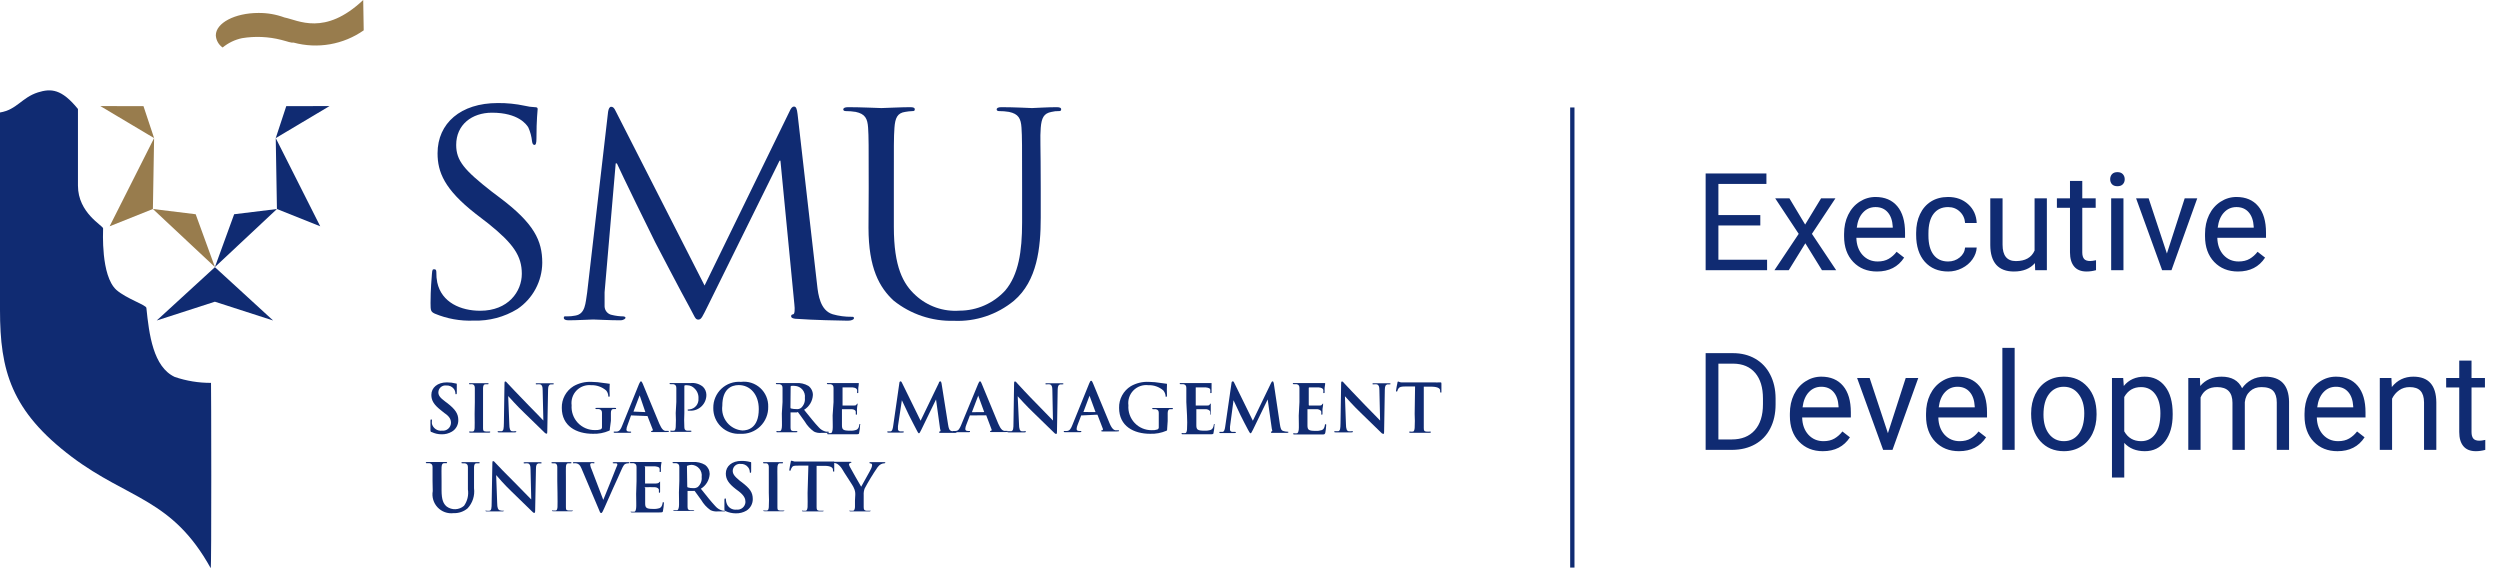
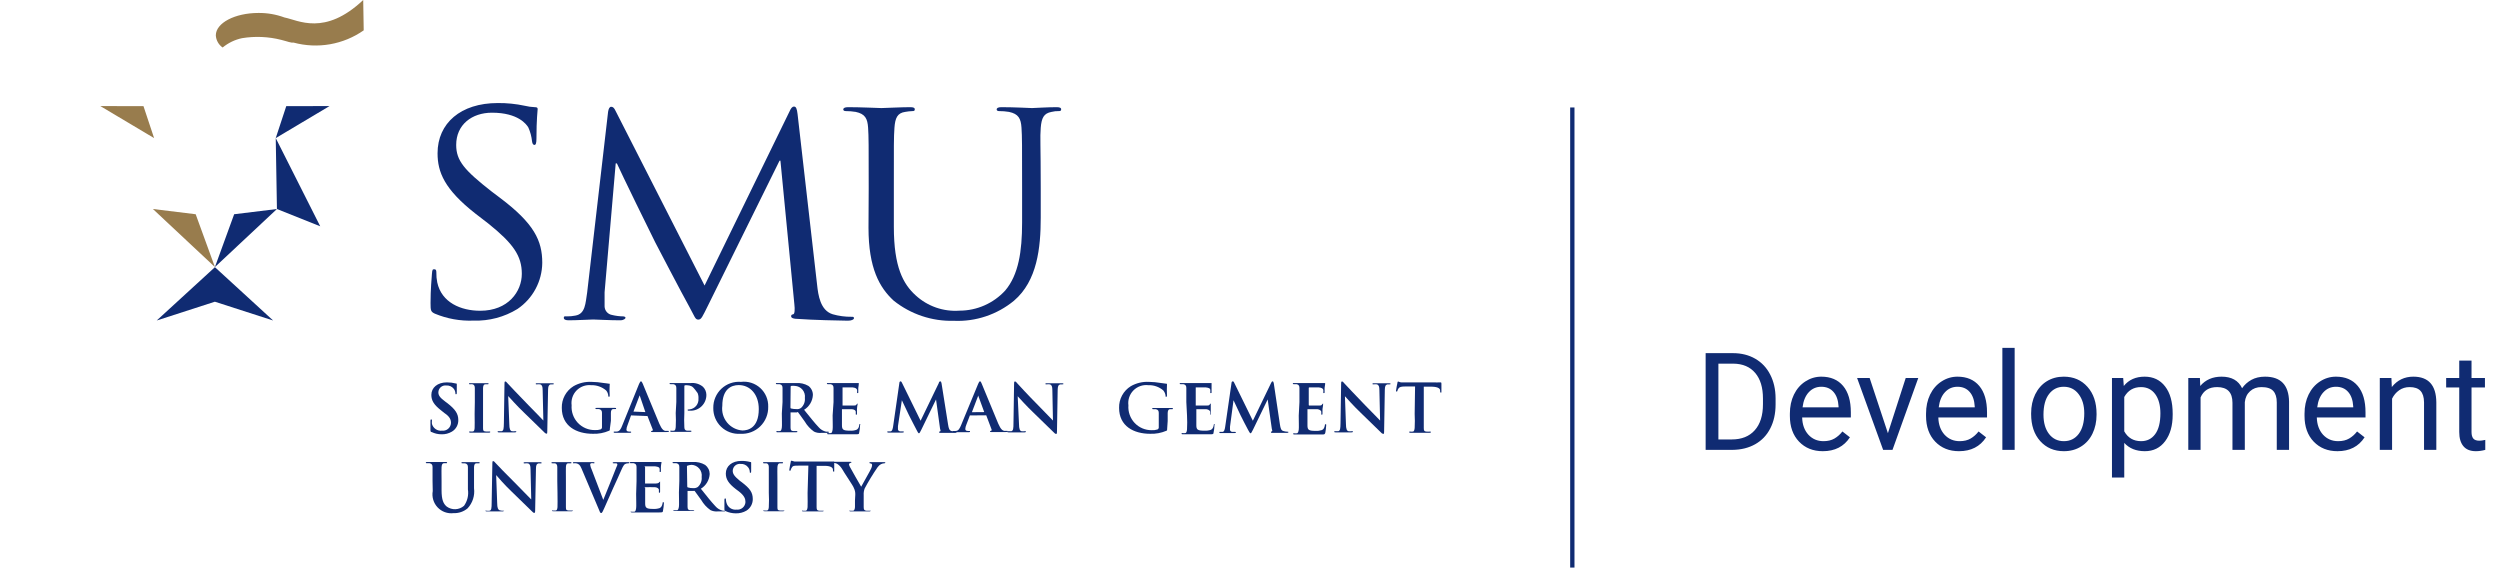
<svg xmlns="http://www.w3.org/2000/svg" width="308" height="70" viewBox="0 0 308 70" fill="none">
  <path d="M210.135 55.424V43.508H213.499C214.535 43.508 215.452 43.737 216.248 44.196C217.045 44.654 217.659 45.306 218.09 46.152C218.526 46.997 218.747 47.968 218.752 49.065V49.826C218.752 50.95 218.534 51.935 218.098 52.78C217.667 53.626 217.047 54.275 216.24 54.728C215.438 55.181 214.502 55.413 213.433 55.424H210.135ZM211.706 44.801V54.139H213.359C214.571 54.139 215.512 53.762 216.183 53.009C216.859 52.257 217.197 51.184 217.197 49.793V49.098C217.197 47.745 216.878 46.694 216.24 45.947C215.607 45.194 214.707 44.812 213.539 44.801H211.706ZM224.571 55.587C223.371 55.587 222.394 55.194 221.641 54.409C220.888 53.618 220.512 52.562 220.512 51.242V50.964C220.512 50.085 220.678 49.302 221.011 48.615C221.349 47.922 221.819 47.382 222.419 46.995C223.024 46.602 223.679 46.405 224.383 46.405C225.534 46.405 226.429 46.784 227.067 47.543C227.705 48.301 228.024 49.387 228.024 50.8V51.43H222.026C222.048 52.303 222.301 53.009 222.787 53.55C223.278 54.084 223.9 54.352 224.653 54.352C225.187 54.352 225.64 54.242 226.011 54.024C226.382 53.806 226.707 53.517 226.985 53.157L227.91 53.877C227.168 55.017 226.055 55.587 224.571 55.587ZM224.383 47.649C223.772 47.649 223.259 47.873 222.844 48.32C222.43 48.762 222.173 49.384 222.075 50.186H226.51V50.072C226.467 49.302 226.259 48.708 225.888 48.288C225.517 47.862 225.016 47.649 224.383 47.649ZM232.591 53.37L234.784 46.569H236.331L233.156 55.424H232.002L228.794 46.569H230.34L232.591 53.37ZM241.347 55.587C240.147 55.587 239.17 55.194 238.418 54.409C237.665 53.618 237.288 52.562 237.288 51.242V50.964C237.288 50.085 237.455 49.302 237.787 48.615C238.126 47.922 238.595 47.382 239.195 46.995C239.801 46.602 240.455 46.405 241.159 46.405C242.31 46.405 243.205 46.784 243.843 47.543C244.482 48.301 244.801 49.387 244.801 50.8V51.43H238.802C238.824 52.303 239.078 53.009 239.563 53.55C240.054 54.084 240.676 54.352 241.429 54.352C241.964 54.352 242.417 54.242 242.788 54.024C243.159 53.806 243.483 53.517 243.761 53.157L244.686 53.877C243.944 55.017 242.831 55.587 241.347 55.587ZM241.159 47.649C240.548 47.649 240.035 47.873 239.621 48.32C239.206 48.762 238.949 49.384 238.851 50.186H243.287V50.072C243.243 49.302 243.036 48.708 242.665 48.288C242.294 47.862 241.792 47.649 241.159 47.649ZM248.205 55.424H246.691V42.854H248.205V55.424ZM250.235 50.914C250.235 50.047 250.404 49.267 250.742 48.574C251.086 47.881 251.56 47.346 252.166 46.97C252.777 46.593 253.473 46.405 254.253 46.405C255.459 46.405 256.432 46.823 257.174 47.657C257.922 48.492 258.296 49.602 258.296 50.988V51.094C258.296 51.956 258.129 52.731 257.796 53.419C257.469 54.101 256.997 54.633 256.381 55.014C255.77 55.396 255.066 55.587 254.269 55.587C253.069 55.587 252.095 55.17 251.348 54.335C250.606 53.5 250.235 52.396 250.235 51.021V50.914ZM251.757 51.094C251.757 52.077 251.983 52.865 252.436 53.459C252.894 54.054 253.505 54.352 254.269 54.352C255.038 54.352 255.649 54.051 256.102 53.451C256.555 52.846 256.782 52 256.782 50.914C256.782 49.943 256.55 49.158 256.086 48.557C255.628 47.952 255.017 47.649 254.253 47.649C253.505 47.649 252.903 47.947 252.444 48.541C251.986 49.136 251.757 49.987 251.757 51.094ZM267.674 51.094C267.674 52.442 267.366 53.528 266.749 54.352C266.133 55.175 265.298 55.587 264.245 55.587C263.17 55.587 262.325 55.246 261.708 54.564V58.828H260.194V46.569H261.577L261.651 47.551C262.267 46.787 263.124 46.405 264.22 46.405C265.284 46.405 266.124 46.806 266.741 47.608C267.363 48.41 267.674 49.526 267.674 50.955V51.094ZM266.16 50.923C266.16 49.924 265.947 49.136 265.522 48.557C265.096 47.979 264.512 47.69 263.77 47.69C262.854 47.69 262.166 48.096 261.708 48.909V53.14C262.161 53.948 262.854 54.352 263.787 54.352C264.512 54.352 265.088 54.065 265.513 53.492C265.944 52.914 266.16 52.057 266.16 50.923ZM271.029 46.569L271.07 47.551C271.719 46.787 272.595 46.405 273.697 46.405C274.935 46.405 275.778 46.88 276.226 47.829C276.52 47.404 276.902 47.06 277.371 46.798C277.846 46.536 278.405 46.405 279.049 46.405C280.991 46.405 281.979 47.434 282.012 49.49V55.424H280.498V49.581C280.498 48.948 280.353 48.476 280.064 48.165C279.775 47.848 279.289 47.69 278.607 47.69C278.045 47.69 277.579 47.859 277.208 48.197C276.837 48.53 276.621 48.98 276.561 49.548V55.424H275.039V49.621C275.039 48.334 274.409 47.69 273.149 47.69C272.156 47.69 271.477 48.113 271.111 48.959V55.424H269.597V46.569H271.029ZM287.977 55.587C286.777 55.587 285.801 55.194 285.048 54.409C284.295 53.618 283.918 52.562 283.918 51.242V50.964C283.918 50.085 284.085 49.302 284.418 48.615C284.756 47.922 285.225 47.382 285.825 46.995C286.431 46.602 287.085 46.405 287.789 46.405C288.94 46.405 289.835 46.784 290.473 47.543C291.112 48.301 291.431 49.387 291.431 50.8V51.43H285.432C285.454 52.303 285.708 53.009 286.193 53.55C286.684 54.084 287.306 54.352 288.059 54.352C288.594 54.352 289.047 54.242 289.418 54.024C289.789 53.806 290.113 53.517 290.392 53.157L291.316 53.877C290.574 55.017 289.461 55.587 287.977 55.587ZM287.789 47.649C287.178 47.649 286.665 47.873 286.251 48.32C285.836 48.762 285.58 49.384 285.481 50.186H289.917V50.072C289.873 49.302 289.666 48.708 289.295 48.288C288.924 47.862 288.422 47.649 287.789 47.649ZM294.622 46.569L294.672 47.682C295.348 46.831 296.232 46.405 297.323 46.405C299.194 46.405 300.138 47.461 300.155 49.572V55.424H298.641V49.564C298.635 48.926 298.488 48.454 298.199 48.148C297.915 47.843 297.47 47.69 296.865 47.69C296.374 47.69 295.943 47.821 295.572 48.083C295.201 48.345 294.912 48.688 294.704 49.114V55.424H293.19V46.569H294.622ZM304.492 44.425V46.569H306.145V47.739H304.492V53.23C304.492 53.585 304.566 53.852 304.713 54.032C304.86 54.207 305.111 54.294 305.466 54.294C305.64 54.294 305.88 54.261 306.186 54.196V55.424C305.788 55.533 305.4 55.587 305.024 55.587C304.347 55.587 303.837 55.383 303.493 54.974C303.15 54.564 302.978 53.983 302.978 53.23V47.739H301.366V46.569H302.978V44.425H304.492Z" fill="#102B72" />
-   <path d="M216.87 27.779H211.706V32.002H217.705V33.286H210.135V21.371H217.623V22.664H211.706V26.494H216.87V27.779ZM222.394 27.664L224.358 24.432H226.126L223.229 28.81L226.216 33.286H224.465L222.419 29.972L220.373 33.286H218.613L221.6 28.81L218.703 24.432H220.455L222.394 27.664ZM231.249 33.45C230.048 33.45 229.072 33.057 228.319 32.272C227.566 31.481 227.19 30.425 227.19 29.105V28.826C227.19 27.948 227.356 27.165 227.689 26.478C228.027 25.785 228.496 25.245 229.096 24.857C229.702 24.465 230.357 24.268 231.061 24.268C232.212 24.268 233.106 24.647 233.745 25.406C234.383 26.164 234.702 27.25 234.702 28.663V29.293H228.704C228.725 30.166 228.979 30.872 229.465 31.412C229.956 31.947 230.578 32.214 231.331 32.214C231.865 32.214 232.318 32.105 232.689 31.887C233.06 31.669 233.385 31.38 233.663 31.02L234.588 31.74C233.846 32.88 232.733 33.45 231.249 33.45ZM231.061 25.512C230.449 25.512 229.937 25.736 229.522 26.183C229.107 26.625 228.851 27.247 228.753 28.049H233.188V27.934C233.145 27.165 232.937 26.57 232.566 26.15C232.195 25.725 231.693 25.512 231.061 25.512ZM240.013 32.214C240.553 32.214 241.025 32.051 241.429 31.723C241.833 31.396 242.057 30.987 242.1 30.496H243.532C243.505 31.003 243.33 31.486 243.009 31.944C242.687 32.403 242.256 32.768 241.716 33.041C241.181 33.314 240.613 33.45 240.013 33.45C238.808 33.45 237.847 33.049 237.133 32.247C236.423 31.44 236.069 30.338 236.069 28.941V28.687C236.069 27.825 236.227 27.059 236.544 26.388C236.86 25.717 237.313 25.196 237.902 24.825C238.497 24.454 239.198 24.268 240.005 24.268C240.998 24.268 241.822 24.566 242.477 25.16C243.137 25.755 243.489 26.527 243.532 27.476H242.1C242.057 26.903 241.838 26.434 241.445 26.069C241.058 25.698 240.578 25.512 240.005 25.512C239.236 25.512 238.639 25.79 238.213 26.347C237.793 26.898 237.583 27.697 237.583 28.745V29.031C237.583 30.051 237.793 30.837 238.213 31.388C238.633 31.939 239.233 32.214 240.013 32.214ZM250.701 32.411C250.112 33.104 249.247 33.45 248.107 33.45C247.163 33.45 246.443 33.177 245.946 32.632C245.455 32.081 245.207 31.268 245.202 30.193V24.432H246.716V30.152C246.716 31.494 247.261 32.165 248.352 32.165C249.509 32.165 250.278 31.734 250.66 30.872V24.432H252.174V33.286H250.734L250.701 32.411ZM256.536 22.288V24.432H258.189V25.602H256.536V31.093C256.536 31.448 256.61 31.715 256.757 31.895C256.904 32.07 257.155 32.157 257.51 32.157C257.684 32.157 257.925 32.124 258.23 32.059V33.286C257.832 33.396 257.444 33.45 257.068 33.45C256.391 33.45 255.881 33.246 255.538 32.836C255.194 32.427 255.022 31.846 255.022 31.093V25.602H253.41V24.432H255.022V22.288H256.536ZM261.61 33.286H260.096V24.432H261.61V33.286ZM259.973 22.083C259.973 21.838 260.047 21.63 260.194 21.461C260.347 21.292 260.571 21.207 260.865 21.207C261.16 21.207 261.383 21.292 261.536 21.461C261.689 21.63 261.765 21.838 261.765 22.083C261.765 22.329 261.689 22.533 261.536 22.697C261.383 22.861 261.16 22.942 260.865 22.942C260.571 22.942 260.347 22.861 260.194 22.697C260.047 22.533 259.973 22.329 259.973 22.083ZM266.962 31.232L269.155 24.432H270.702L267.527 33.286H266.373L263.165 24.432H264.711L266.962 31.232ZM275.718 33.45C274.518 33.45 273.542 33.057 272.789 32.272C272.036 31.481 271.659 30.425 271.659 29.105V28.826C271.659 27.948 271.826 27.165 272.159 26.478C272.497 25.785 272.966 25.245 273.566 24.857C274.172 24.465 274.826 24.268 275.53 24.268C276.681 24.268 277.576 24.647 278.214 25.406C278.853 26.164 279.172 27.25 279.172 28.663V29.293H273.173C273.195 30.166 273.449 30.872 273.934 31.412C274.425 31.947 275.047 32.214 275.8 32.214C276.335 32.214 276.788 32.105 277.159 31.887C277.53 31.669 277.854 31.38 278.133 31.02L279.057 31.74C278.315 32.88 277.202 33.45 275.718 33.45ZM275.53 25.512C274.919 25.512 274.406 25.736 273.992 26.183C273.577 26.625 273.321 27.247 273.222 28.049H277.658V27.934C277.614 27.165 277.407 26.57 277.036 26.15C276.665 25.725 276.163 25.512 275.53 25.512Z" fill="#102B72" />
  <path d="M193.976 13.24H193.445V69.925H193.976V13.24Z" fill="#102B72" />
  <path d="M53.574 38.644C53.08 38.409 53.043 38.273 53.043 37.345C53.043 35.637 53.179 34.276 53.216 33.719C53.253 33.162 53.327 33.175 53.512 33.175C53.697 33.175 53.759 33.286 53.759 33.558C53.749 33.974 53.787 34.389 53.87 34.796C54.401 37.27 56.771 38.285 59.166 38.285C62.609 38.285 64.288 35.922 64.288 33.731C64.288 31.541 63.251 30.019 60.165 27.544L58.561 26.307C54.759 23.325 53.907 21.209 53.907 18.883C53.907 15.171 56.771 12.696 61.313 12.696C62.433 12.683 63.551 12.795 64.646 13.03C65.051 13.129 65.465 13.187 65.881 13.203C66.165 13.203 66.239 13.277 66.239 13.438C66.239 13.599 66.091 14.675 66.091 17.064C66.091 17.621 66.016 17.856 65.844 17.856C65.671 17.856 65.585 17.682 65.547 17.41C65.487 16.82 65.333 16.244 65.091 15.703C64.868 15.331 63.856 13.884 60.61 13.884C58.141 13.884 56.203 15.356 56.203 17.856C56.203 19.798 57.203 20.962 60.573 23.597L61.573 24.352C65.807 27.532 66.807 29.648 66.807 32.383C66.795 33.506 66.511 34.61 65.98 35.599C65.449 36.588 64.686 37.434 63.758 38.062C62.134 39.061 60.254 39.56 58.351 39.498C56.715 39.566 55.085 39.274 53.574 38.644Z" fill="#102B72" />
  <path d="M100.667 35.093C100.802 36.33 101.049 38.248 102.592 38.718C103.351 38.934 104.137 39.038 104.925 39.028C105.098 39.028 105.209 39.028 105.209 39.201C105.209 39.374 104.888 39.51 104.456 39.51C103.666 39.51 99.803 39.411 98.469 39.3C97.655 39.3 97.469 39.139 97.469 38.966C97.469 38.792 97.544 38.755 97.729 38.718C97.914 38.681 97.939 38.112 97.865 37.481L96.149 19.798H96.038L87.261 37.568C86.508 39.077 86.409 39.374 86.026 39.374C85.644 39.374 85.607 39.04 84.928 37.803C83.99 36.132 80.916 30.217 80.731 29.871C80.41 29.265 76.398 21.048 76.003 20.133H75.855L74.485 36.008C74.485 36.553 74.485 37.172 74.485 37.753C74.493 38.009 74.59 38.254 74.759 38.446C74.928 38.638 75.158 38.765 75.41 38.805C75.855 38.913 76.311 38.971 76.768 38.978C76.916 38.978 77.065 39.052 77.065 39.151C77.065 39.25 76.842 39.461 76.41 39.461C75.09 39.461 73.374 39.362 73.078 39.362C72.781 39.362 71.041 39.461 70.078 39.461C69.72 39.461 69.461 39.386 69.461 39.151C69.461 38.916 69.646 38.978 69.831 38.978C70.187 38.984 70.543 38.95 70.893 38.879C72.127 38.669 72.127 37.345 72.337 36.045L74.917 13.772C74.978 13.401 75.09 13.154 75.299 13.154C75.509 13.154 75.67 13.29 75.843 13.673L86.804 35.179L97.297 13.673C97.433 13.376 97.581 13.129 97.828 13.129C98.074 13.129 98.186 13.401 98.26 14.057L100.667 35.093Z" fill="#102B72" />
  <path d="M107.024 23.164C107.024 17.831 107.024 16.866 106.95 15.74C106.876 14.614 106.592 14.032 105.419 13.785C105.011 13.719 104.598 13.686 104.185 13.686C104.037 13.686 103.888 13.624 103.888 13.475C103.888 13.327 104.074 13.203 104.469 13.203C106.073 13.203 108.271 13.314 108.592 13.314C108.912 13.314 111.06 13.203 112.134 13.203C112.529 13.203 112.702 13.277 112.702 13.475C112.702 13.673 112.566 13.686 112.418 13.686C112.116 13.697 111.815 13.731 111.517 13.785C110.554 13.921 110.283 14.539 110.196 15.74C110.11 16.94 110.122 17.794 110.122 23.164V27.953C110.122 32.903 111.27 34.994 112.813 36.392C113.539 37.058 114.393 37.569 115.323 37.892C116.253 38.216 117.238 38.345 118.22 38.273C119.276 38.271 120.32 38.05 121.286 37.624C122.253 37.198 123.121 36.577 123.837 35.798C125.491 33.855 125.923 30.947 125.923 27.421V23.164C125.923 17.831 125.923 16.866 125.849 15.74C125.775 14.614 125.491 14.032 124.306 13.785C123.898 13.718 123.485 13.685 123.071 13.686C122.923 13.686 122.787 13.624 122.787 13.475C122.787 13.327 122.96 13.203 123.355 13.203C124.972 13.203 126.935 13.314 127.145 13.314C127.355 13.314 129.083 13.203 130.157 13.203C130.552 13.203 130.737 13.277 130.737 13.475C130.737 13.673 130.589 13.686 130.453 13.686C130.15 13.678 129.847 13.711 129.552 13.785C128.589 13.958 128.317 14.539 128.219 15.74C128.12 16.94 128.219 17.794 128.219 23.164V26.814C128.219 30.527 127.787 34.61 124.923 37.048C122.844 38.762 120.205 39.644 117.516 39.523C114.834 39.599 112.21 38.722 110.11 37.048C108.357 35.439 106.999 33.051 106.999 28.052L107.024 23.164Z" fill="#102B72" />
  <path d="M33.65 39.486L26.478 32.915V32.903V32.915L19.306 39.486L26.466 37.172H26.478L33.65 39.486Z" fill="#102B72" />
  <path d="M26.478 32.903L28.848 26.394L34.119 25.75L26.478 32.903Z" fill="#102B72" />
  <path d="M39.452 27.879L34.119 25.75L33.971 17.014L39.452 27.879Z" fill="#102B72" />
  <path d="M35.267 13.079L40.6 13.067L33.971 17.014L35.267 13.079Z" fill="#102B72" />
  <path d="M26.478 32.903L24.108 26.394L18.837 25.75L26.478 32.903Z" fill="#987C4D" />
-   <path d="M13.505 27.879L18.837 25.75L18.985 17.014L13.505 27.879Z" fill="#987C4D" />
  <path d="M17.677 13.079L12.357 13.067L18.985 17.014L17.677 13.079Z" fill="#987C4D" />
  <path d="M44.748 0C39.995 4.492 36.724 2.475 35.045 2.153C34.022 1.774 32.939 1.586 31.848 1.596C28.935 1.596 26.589 2.834 26.589 4.356C26.605 4.653 26.689 4.943 26.835 5.202C26.981 5.462 27.184 5.685 27.429 5.853C28.123 5.281 28.944 4.886 29.823 4.702C31.43 4.439 33.073 4.511 34.65 4.912L35.243 5.073C35.465 5.147 35.691 5.205 35.922 5.247H36.168C37.631 5.643 39.163 5.714 40.656 5.453C42.149 5.192 43.567 4.606 44.809 3.737L44.748 0Z" fill="#987C4D" />
-   <path d="M25.997 47.17C24.477 47.177 22.967 46.931 21.528 46.44C18.874 45.202 18.368 41.205 18.035 37.939C18.035 37.58 15.566 36.8 14.332 35.711C12.406 33.954 12.702 28.485 12.702 28.139C12.702 27.792 9.604 26.258 9.604 22.867C9.604 21.432 9.604 13.426 9.604 13.426C7.592 10.951 6.296 10.877 4.666 11.384C2.666 12.027 2.086 13.512 0 13.859C0 14.317 0 38.199 0 38.199C0 45.623 1.346 50.634 8.863 56.302C15.838 61.536 21.207 61.412 25.96 70C26.071 70.086 26.021 47.17 25.997 47.17Z" fill="#102B72" />
  <path d="M53.191 53.233C53.055 53.233 53.031 53.134 53.031 52.961C53.031 52.503 53.031 52.02 53.031 51.884C53.031 51.748 53.031 51.674 53.129 51.674C53.228 51.674 53.216 51.748 53.216 51.81C53.199 51.95 53.199 52.091 53.216 52.231C53.29 52.493 53.455 52.721 53.681 52.872C53.907 53.024 54.18 53.091 54.45 53.06C54.585 53.075 54.722 53.063 54.853 53.023C54.983 52.983 55.104 52.918 55.208 52.83C55.312 52.742 55.397 52.633 55.458 52.511C55.518 52.389 55.553 52.256 55.561 52.119C55.561 51.723 55.438 51.34 54.746 50.882L54.376 50.585C53.463 49.88 53.142 49.348 53.142 48.655C53.142 47.751 53.907 47.108 55.055 47.108C55.425 47.106 55.795 47.152 56.154 47.244C56.228 47.244 56.277 47.244 56.277 47.343C56.277 47.442 56.277 47.689 56.277 48.333C56.277 48.506 56.277 48.568 56.191 48.568C56.104 48.568 56.104 48.568 56.104 48.419C56.091 48.225 56.018 48.039 55.894 47.887C55.786 47.752 55.646 47.645 55.487 47.575C55.328 47.507 55.154 47.478 54.981 47.492C54.861 47.476 54.738 47.486 54.622 47.521C54.506 47.556 54.398 47.615 54.306 47.694C54.214 47.773 54.14 47.871 54.088 47.981C54.036 48.092 54.008 48.211 54.006 48.333C54.006 48.704 54.191 48.989 54.882 49.496L55.117 49.669C56.104 50.437 56.462 50.981 56.462 51.748C56.47 52.033 56.402 52.315 56.265 52.565C56.129 52.815 55.928 53.024 55.684 53.171C55.29 53.407 54.835 53.523 54.376 53.505C53.966 53.502 53.562 53.409 53.191 53.233Z" fill="#102B72" />
  <path d="M58.499 49.533C58.499 48.296 58.499 48.061 58.499 47.801C58.499 47.541 58.4 47.38 58.215 47.343C58.117 47.33 58.017 47.33 57.919 47.343C57.832 47.343 57.783 47.343 57.783 47.269C57.783 47.194 57.857 47.207 57.98 47.207H60.017C60.128 47.207 60.19 47.207 60.19 47.269C60.19 47.331 60.19 47.343 60.067 47.343H59.82C59.585 47.343 59.523 47.529 59.511 47.813C59.499 48.098 59.511 48.296 59.511 49.545V50.981C59.511 51.773 59.511 52.416 59.511 52.763C59.511 53.109 59.598 53.134 59.844 53.159C59.984 53.172 60.125 53.172 60.264 53.159C60.351 53.159 60.4 53.159 60.4 53.221C60.4 53.282 60.326 53.307 60.239 53.307H59.005H57.968C57.857 53.307 57.808 53.307 57.808 53.221C57.808 53.134 57.808 53.159 57.931 53.159C58.033 53.173 58.137 53.173 58.24 53.159C58.4 53.159 58.45 52.998 58.474 52.75C58.499 52.503 58.474 51.773 58.474 50.981L58.499 49.533Z" fill="#102B72" />
  <path d="M62.745 52.218C62.745 52.862 62.869 53.072 63.042 53.122C63.181 53.146 63.322 53.146 63.461 53.122C63.56 53.122 63.609 53.122 63.609 53.184C63.609 53.245 63.535 53.27 63.412 53.27C62.881 53.27 62.548 53.27 62.387 53.27H61.499C61.388 53.27 61.313 53.27 61.313 53.184C61.313 53.097 61.313 53.122 61.449 53.122C61.572 53.134 61.696 53.134 61.819 53.122C62.042 53.047 62.066 52.812 62.079 52.107L62.153 47.281C62.153 47.12 62.153 46.996 62.252 46.996C62.35 46.996 62.424 47.108 62.56 47.256C62.696 47.405 63.918 48.704 65.128 49.941C65.696 50.498 66.807 51.674 66.942 51.81L66.856 48.098C66.856 47.59 66.769 47.442 66.572 47.355C66.429 47.332 66.283 47.332 66.14 47.355C66.041 47.355 66.004 47.355 66.004 47.281C66.004 47.207 66.103 47.219 66.226 47.219H68.029C68.14 47.219 68.226 47.219 68.226 47.281C68.226 47.343 68.226 47.355 68.078 47.355C67.992 47.344 67.905 47.344 67.819 47.355C67.597 47.429 67.535 47.59 67.522 48.048L67.424 53.171C67.424 53.357 67.424 53.431 67.325 53.431C67.21 53.409 67.108 53.342 67.041 53.245C66.523 52.763 65.461 51.686 64.572 50.845C63.684 50.003 62.758 48.952 62.61 48.791L62.745 52.218Z" fill="#102B72" />
  <path d="M75.139 52.788C75.139 53.01 75.139 53.023 75.028 53.072C74.401 53.342 73.722 53.469 73.04 53.443C71.016 53.443 69.214 52.503 69.214 50.251C69.2 49.718 69.326 49.19 69.579 48.721C69.833 48.252 70.205 47.858 70.658 47.578C71.333 47.192 72.104 47.007 72.88 47.046C73.372 47.053 73.864 47.099 74.349 47.182C74.522 47.182 74.806 47.256 75.003 47.269C75.201 47.281 75.114 47.269 75.114 47.368C75.085 47.813 75.085 48.259 75.114 48.704C75.114 48.84 75.114 48.877 75.028 48.877C74.941 48.877 74.954 48.877 74.941 48.766C74.927 48.519 74.832 48.284 74.67 48.098C74.154 47.66 73.494 47.43 72.818 47.454C72.489 47.422 72.157 47.464 71.847 47.578C71.536 47.692 71.255 47.875 71.025 48.113C70.795 48.351 70.621 48.637 70.517 48.952C70.413 49.266 70.381 49.6 70.423 49.929C70.394 50.323 70.447 50.719 70.579 51.092C70.711 51.464 70.919 51.805 71.189 52.093C71.46 52.38 71.787 52.608 72.151 52.762C72.514 52.916 72.905 52.992 73.3 52.986C73.537 53 73.776 52.971 74.003 52.899C74.058 52.873 74.103 52.83 74.132 52.777C74.161 52.723 74.172 52.662 74.164 52.602V51.835C74.164 51.426 74.164 51.117 74.164 50.87C74.164 50.622 74.077 50.461 73.806 50.399H73.485C73.411 50.399 73.361 50.399 73.361 50.325C73.361 50.251 73.361 50.251 73.534 50.251H74.769H75.744C75.843 50.251 75.904 50.251 75.904 50.325C75.904 50.399 75.904 50.399 75.793 50.399H75.571C75.349 50.399 75.262 50.585 75.262 50.87C75.262 51.154 75.262 51.439 75.262 51.847L75.139 52.788Z" fill="#102B72" />
  <path d="M77.817 51.179C77.817 51.179 77.817 51.179 77.743 51.179L77.299 52.416C77.229 52.577 77.188 52.749 77.176 52.924C77.176 53.06 77.25 53.171 77.509 53.171H77.632C77.731 53.171 77.756 53.171 77.756 53.233C77.756 53.295 77.756 53.32 77.608 53.32H76.731H75.756C75.657 53.32 75.608 53.32 75.608 53.233C75.608 53.146 75.608 53.171 75.707 53.171H75.954C76.336 53.171 76.497 52.837 76.657 52.429L78.731 47.306C78.842 47.071 78.891 46.984 78.966 46.984C79.04 46.984 79.089 47.058 79.175 47.244C79.373 47.689 80.694 50.956 81.225 52.194C81.546 52.936 81.78 53.047 81.953 53.084H82.299C82.373 53.084 82.41 53.084 82.41 53.146C82.41 53.208 82.335 53.233 82.027 53.233H80.472C80.323 53.233 80.212 53.233 80.212 53.159C80.212 53.084 80.212 53.097 80.336 53.084C80.355 53.08 80.372 53.07 80.387 53.058C80.401 53.045 80.413 53.029 80.42 53.011C80.427 52.992 80.43 52.973 80.428 52.953C80.426 52.934 80.42 52.915 80.41 52.899L79.768 51.253C79.757 51.245 79.744 51.241 79.731 51.241C79.718 51.241 79.704 51.245 79.694 51.253L77.817 51.179ZM79.509 50.77L78.805 48.704V48.63C78.805 48.63 78.805 48.63 78.805 48.704L78.04 50.709L79.509 50.77Z" fill="#102B72" />
-   <path d="M83.323 49.533C83.323 48.296 83.323 48.061 83.323 47.801C83.323 47.541 83.237 47.392 82.965 47.331H82.644C82.545 47.331 82.496 47.331 82.496 47.256C82.496 47.182 82.496 47.194 82.681 47.194H85.076C85.349 47.163 85.625 47.188 85.888 47.267C86.151 47.345 86.395 47.477 86.607 47.652C86.868 47.911 87.019 48.262 87.026 48.63C87.03 48.896 86.979 49.159 86.877 49.405C86.775 49.65 86.624 49.872 86.433 50.056C86.242 50.24 86.016 50.384 85.767 50.477C85.519 50.57 85.254 50.611 84.99 50.597H84.817C84.817 50.597 84.718 50.597 84.718 50.523C84.718 50.449 84.718 50.437 84.953 50.437C85.274 50.402 85.569 50.243 85.774 49.993C85.979 49.743 86.079 49.423 86.051 49.1C86.067 48.871 86.032 48.641 85.948 48.427C85.865 48.214 85.736 48.021 85.57 47.863C85.459 47.743 85.326 47.646 85.177 47.578C85.029 47.51 84.869 47.472 84.706 47.467C84.599 47.452 84.491 47.452 84.385 47.467C84.385 47.467 84.311 47.467 84.311 47.615V50.882C84.28 51.463 84.28 52.045 84.311 52.627C84.311 52.849 84.385 53.035 84.632 53.06C84.771 53.072 84.912 53.072 85.051 53.06C85.138 53.06 85.187 53.06 85.187 53.122C85.187 53.184 85.113 53.208 85.027 53.208H83.792H82.755C82.644 53.208 82.582 53.208 82.582 53.122C82.582 53.035 82.582 53.06 82.718 53.06C82.816 53.075 82.916 53.075 83.014 53.06C83.187 53.06 83.224 52.849 83.249 52.614C83.28 52.037 83.28 51.459 83.249 50.882L83.323 49.533Z" fill="#102B72" />
+   <path d="M83.323 49.533C83.323 48.296 83.323 48.061 83.323 47.801C83.323 47.541 83.237 47.392 82.965 47.331H82.644C82.545 47.331 82.496 47.331 82.496 47.256C82.496 47.182 82.496 47.194 82.681 47.194H85.076C85.349 47.163 85.625 47.188 85.888 47.267C86.151 47.345 86.395 47.477 86.607 47.652C86.868 47.911 87.019 48.262 87.026 48.63C87.03 48.896 86.979 49.159 86.877 49.405C86.775 49.65 86.624 49.872 86.433 50.056C86.242 50.24 86.016 50.384 85.767 50.477C85.519 50.57 85.254 50.611 84.99 50.597H84.817C84.817 50.597 84.718 50.597 84.718 50.523C84.718 50.449 84.718 50.437 84.953 50.437C85.274 50.402 85.569 50.243 85.774 49.993C85.979 49.743 86.079 49.423 86.051 49.1C86.067 48.871 86.032 48.641 85.948 48.427C85.459 47.743 85.326 47.646 85.177 47.578C85.029 47.51 84.869 47.472 84.706 47.467C84.599 47.452 84.491 47.452 84.385 47.467C84.385 47.467 84.311 47.467 84.311 47.615V50.882C84.28 51.463 84.28 52.045 84.311 52.627C84.311 52.849 84.385 53.035 84.632 53.06C84.771 53.072 84.912 53.072 85.051 53.06C85.138 53.06 85.187 53.06 85.187 53.122C85.187 53.184 85.113 53.208 85.027 53.208H83.792H82.755C82.644 53.208 82.582 53.208 82.582 53.122C82.582 53.035 82.582 53.06 82.718 53.06C82.816 53.075 82.916 53.075 83.014 53.06C83.187 53.06 83.224 52.849 83.249 52.614C83.28 52.037 83.28 51.459 83.249 50.882L83.323 49.533Z" fill="#102B72" />
  <path d="M87.878 50.251C87.871 49.809 87.957 49.37 88.13 48.964C88.302 48.557 88.558 48.191 88.88 47.889C89.202 47.587 89.583 47.356 89.999 47.211C90.416 47.066 90.858 47.01 91.297 47.046C91.724 46.994 92.157 47.035 92.566 47.166C92.975 47.297 93.351 47.516 93.669 47.806C93.986 48.096 94.238 48.451 94.406 48.847C94.574 49.244 94.655 49.672 94.643 50.102C94.655 50.553 94.575 51.001 94.405 51.419C94.236 51.837 93.982 52.215 93.659 52.529C93.337 52.843 92.953 53.087 92.531 53.244C92.109 53.401 91.66 53.469 91.211 53.443C90.778 53.473 90.344 53.411 89.937 53.263C89.529 53.115 89.156 52.884 88.843 52.583C88.529 52.283 88.281 51.92 88.115 51.519C87.949 51.117 87.868 50.685 87.878 50.251ZM93.482 50.399C93.482 48.58 92.408 47.442 91.013 47.442C90.063 47.442 88.989 47.962 88.989 49.991C88.941 50.355 88.968 50.725 89.067 51.079C89.167 51.432 89.338 51.761 89.569 52.047C89.8 52.331 90.087 52.566 90.412 52.736C90.736 52.906 91.093 53.008 91.458 53.035C92.112 53.035 93.482 52.763 93.482 50.399Z" fill="#102B72" />
  <path d="M96.408 49.533C96.408 48.296 96.408 48.061 96.408 47.801C96.408 47.541 96.322 47.392 96.05 47.331H95.729C95.63 47.331 95.593 47.331 95.593 47.256C95.593 47.182 95.593 47.194 95.766 47.194H98.062C98.596 47.151 99.13 47.272 99.593 47.541C99.766 47.67 99.906 47.838 100.002 48.032C100.099 48.225 100.149 48.438 100.148 48.655C100.131 49.026 100.023 49.387 99.833 49.706C99.644 50.026 99.379 50.294 99.062 50.486C99.803 51.402 100.37 52.119 100.852 52.627C101.092 52.908 101.417 53.103 101.778 53.184H102.012C102.086 53.184 102.111 53.184 102.111 53.245C102.111 53.307 102.111 53.332 101.95 53.332H101.173C100.867 53.364 100.559 53.308 100.284 53.171C99.821 52.845 99.434 52.423 99.148 51.934C98.815 51.488 98.445 50.931 98.334 50.808C98.222 50.684 98.247 50.808 98.186 50.808H97.469H97.395V50.919C97.395 51.674 97.395 52.317 97.395 52.664C97.395 53.01 97.482 53.084 97.729 53.109C97.864 53.121 98.001 53.121 98.136 53.109C98.136 53.109 98.235 53.109 98.235 53.171C98.235 53.233 98.235 53.258 98.062 53.258H96.828H95.815C95.704 53.258 95.655 53.258 95.655 53.171C95.655 53.084 95.655 53.109 95.778 53.109C95.876 53.125 95.977 53.125 96.075 53.109C96.247 53.109 96.284 52.899 96.322 52.664C96.359 52.429 96.322 51.674 96.322 50.931L96.408 49.533ZM97.383 50.177C97.383 50.263 97.383 50.3 97.457 50.325C97.663 50.377 97.875 50.402 98.087 50.399C98.294 50.431 98.506 50.382 98.679 50.263C98.852 50.111 98.986 49.918 99.07 49.703C99.154 49.488 99.185 49.256 99.161 49.026C99.185 48.846 99.171 48.663 99.121 48.488C99.071 48.313 98.985 48.151 98.869 48.011C98.753 47.872 98.609 47.758 98.447 47.677C98.285 47.596 98.107 47.55 97.926 47.541C97.779 47.525 97.629 47.525 97.482 47.541C97.458 47.547 97.437 47.562 97.423 47.582C97.409 47.603 97.404 47.628 97.408 47.652L97.383 50.177Z" fill="#102B72" />
  <path d="M102.691 49.533C102.691 48.296 102.691 48.061 102.691 47.801C102.691 47.541 102.605 47.392 102.333 47.331H102.012C101.926 47.331 101.876 47.331 101.876 47.256C101.876 47.182 101.876 47.194 102.061 47.194H105.32H105.666H105.802C105.802 47.194 105.802 47.194 105.802 47.269C105.802 47.343 105.802 47.43 105.74 47.801C105.74 47.887 105.74 48.246 105.74 48.333C105.74 48.419 105.74 48.432 105.666 48.432C105.592 48.432 105.592 48.432 105.592 48.321C105.607 48.222 105.607 48.122 105.592 48.023C105.53 47.875 105.444 47.776 105.036 47.727H103.802C103.802 47.727 103.802 47.727 103.802 47.813V49.88V49.966H105.123C105.32 49.966 105.444 49.966 105.518 49.843C105.592 49.719 105.604 49.731 105.654 49.731C105.703 49.731 105.654 49.731 105.654 49.805C105.615 50.001 105.591 50.2 105.58 50.399C105.58 50.56 105.58 50.882 105.58 50.944C105.58 51.006 105.58 51.092 105.506 51.092C105.495 51.095 105.485 51.094 105.475 51.092C105.465 51.089 105.455 51.083 105.448 51.076C105.441 51.068 105.435 51.059 105.432 51.049C105.429 51.039 105.429 51.028 105.431 51.018C105.442 50.923 105.442 50.828 105.431 50.733C105.431 50.573 105.271 50.449 104.962 50.412H103.728C103.728 50.412 103.728 50.412 103.728 50.498V51.142C103.728 51.414 103.728 52.169 103.728 52.379C103.728 52.936 103.876 53.06 104.715 53.06C104.979 53.077 105.243 53.043 105.493 52.961C105.715 52.862 105.814 52.701 105.863 52.354C105.863 52.268 105.863 52.243 105.962 52.243C106.061 52.243 105.962 52.243 105.962 52.379C105.952 52.687 105.915 52.993 105.851 53.295C105.851 53.505 105.728 53.505 105.407 53.505H103.975H103.123H102.074C101.975 53.505 101.913 53.505 101.913 53.419C101.913 53.332 101.913 53.357 102.049 53.357C102.147 53.372 102.247 53.372 102.345 53.357C102.506 53.357 102.543 53.146 102.58 52.911C102.617 52.676 102.58 51.921 102.58 51.179L102.691 49.533Z" fill="#102B72" />
  <path d="M110.801 47.194C110.801 47.058 110.875 46.984 110.937 46.984C110.999 46.984 111.048 46.984 111.159 47.232L113.418 51.835L115.665 47.182C115.665 47.046 115.776 46.984 115.85 46.984C115.924 46.984 115.973 47.071 115.998 47.232L116.8 52.28C116.875 52.788 116.961 53.023 117.208 53.097C117.371 53.152 117.542 53.181 117.714 53.184C117.788 53.184 117.85 53.184 117.85 53.245C117.85 53.307 117.751 53.332 117.64 53.332C117.529 53.332 116.294 53.332 115.961 53.332C115.628 53.332 115.714 53.332 115.714 53.245C115.714 53.159 115.714 53.171 115.813 53.146C115.912 53.122 115.887 53.035 115.813 52.8L115.319 49.211L113.517 52.924C113.332 53.307 113.282 53.381 113.208 53.381C113.134 53.381 113.048 53.221 112.924 52.973C112.801 52.726 112.073 51.352 111.974 51.129C111.875 50.907 111.394 49.892 111.11 49.31L110.628 52.503C110.628 52.639 110.628 52.75 110.628 52.886C110.628 53.023 110.739 53.109 110.875 53.146H111.233C111.233 53.146 111.357 53.146 111.357 53.208C111.357 53.27 111.283 53.295 111.159 53.295H110.283H109.468C109.382 53.295 109.32 53.295 109.32 53.208C109.32 53.122 109.32 53.146 109.456 53.146H109.703C109.925 53.146 109.999 52.775 110.036 52.503L110.801 47.194Z" fill="#102B72" />
  <path d="M119.578 51.179C119.578 51.179 119.578 51.179 119.491 51.179L119.047 52.342C118.977 52.503 118.936 52.674 118.924 52.849C118.924 52.986 118.998 53.097 119.257 53.097H119.38C119.479 53.097 119.504 53.097 119.504 53.159C119.504 53.221 119.504 53.245 119.368 53.245H118.492H117.516C117.405 53.245 117.356 53.245 117.356 53.159C117.356 53.072 117.356 53.097 117.455 53.097H117.714C118.097 53.097 118.245 52.763 118.418 52.354L120.504 47.306C120.602 47.071 120.652 46.984 120.738 46.984C120.825 46.984 120.862 47.058 120.936 47.244C121.133 47.689 122.466 50.956 122.985 52.194C123.306 52.936 123.54 53.047 123.726 53.084H124.071C124.133 53.084 124.17 53.084 124.17 53.146C124.17 53.208 124.096 53.233 123.8 53.233H122.22C122.071 53.233 121.973 53.233 121.973 53.159C121.973 53.084 121.973 53.097 122.084 53.084C122.103 53.08 122.12 53.07 122.135 53.058C122.149 53.045 122.161 53.029 122.168 53.011C122.175 52.992 122.178 52.973 122.176 52.953C122.174 52.934 122.168 52.915 122.158 52.899L121.504 51.166C121.49 51.16 121.475 51.157 121.46 51.157C121.445 51.157 121.431 51.16 121.417 51.166L119.578 51.179ZM121.257 50.77L120.504 48.704C120.504 48.704 120.504 48.704 120.504 48.778L119.738 50.783L121.257 50.77Z" fill="#102B72" />
  <path d="M125.54 52.218C125.54 52.862 125.664 53.072 125.824 53.122C125.967 53.146 126.113 53.146 126.256 53.122C126.342 53.122 126.392 53.122 126.392 53.183C126.392 53.245 126.318 53.27 126.207 53.27C125.664 53.27 125.33 53.27 125.182 53.27H124.281C124.182 53.27 124.108 53.27 124.108 53.183C124.108 53.097 124.108 53.122 124.232 53.122C124.359 53.133 124.487 53.133 124.614 53.122C124.824 53.047 124.861 52.812 124.861 52.107L124.935 47.281C124.935 47.12 124.935 46.996 125.046 46.996C125.157 46.996 125.219 47.108 125.355 47.256C125.491 47.405 126.676 48.704 127.91 49.941C128.466 50.498 129.589 51.674 129.725 51.81L129.651 48.098C129.651 47.59 129.564 47.442 129.367 47.355C129.22 47.331 129.07 47.331 128.922 47.355C128.824 47.355 128.799 47.355 128.799 47.281C128.799 47.207 128.885 47.219 129.009 47.219H130.823C130.934 47.219 131.009 47.219 131.009 47.281C131.009 47.343 131.009 47.355 130.86 47.355C130.779 47.344 130.695 47.344 130.614 47.355C130.379 47.429 130.317 47.59 130.305 48.048L130.219 53.196C130.219 53.381 130.219 53.456 130.107 53.456C129.996 53.456 129.922 53.369 129.824 53.27C129.305 52.788 128.243 51.711 127.355 50.87C126.466 50.028 125.528 48.976 125.38 48.815L125.54 52.218Z" fill="#102B72" />
-   <path d="M133.28 51.179C133.28 51.179 133.28 51.179 133.206 51.179L132.761 52.342C132.692 52.503 132.65 52.674 132.638 52.849C132.638 52.986 132.712 53.097 132.959 53.097H133.095C133.193 53.097 133.218 53.097 133.218 53.159C133.218 53.221 133.218 53.245 133.07 53.245H132.194H131.218C131.107 53.245 131.058 53.245 131.058 53.159C131.058 53.072 131.058 53.097 131.157 53.097H131.416C131.799 53.097 131.959 52.763 132.12 52.354L134.193 47.232C134.292 46.996 134.342 46.91 134.428 46.91C134.514 46.91 134.551 46.984 134.638 47.17C134.835 47.615 136.156 50.882 136.687 52.119C136.995 52.862 137.242 52.973 137.415 53.01H137.761C137.835 53.01 137.872 53.01 137.872 53.072C137.872 53.134 137.798 53.159 137.489 53.159H135.922C135.773 53.159 135.675 53.159 135.675 53.084C135.675 53.01 135.675 53.023 135.798 53.01C135.816 53.004 135.832 52.993 135.845 52.98C135.858 52.967 135.869 52.951 135.876 52.934C135.883 52.916 135.886 52.898 135.885 52.879C135.885 52.86 135.88 52.842 135.872 52.825L135.206 51.092C135.206 51.092 135.206 51.092 135.119 51.092L133.28 51.179ZM134.971 50.77L134.23 48.754V48.679C134.23 48.679 134.23 48.679 134.23 48.754L133.477 50.758L134.971 50.77Z" fill="#102B72" />
  <path d="M143.797 52.788C143.797 53.01 143.797 53.023 143.698 53.072C143.067 53.341 142.384 53.468 141.699 53.443C139.674 53.443 137.872 52.503 137.872 50.251C137.858 49.718 137.984 49.19 138.237 48.721C138.491 48.252 138.863 47.858 139.316 47.578C139.995 47.191 140.77 47.006 141.551 47.046C142.039 47.053 142.526 47.099 143.007 47.182L143.661 47.269C143.76 47.269 143.772 47.269 143.772 47.368C143.749 47.813 143.749 48.259 143.772 48.704C143.772 48.84 143.772 48.877 143.674 48.877C143.575 48.877 143.6 48.877 143.6 48.766C143.574 48.52 143.475 48.287 143.316 48.098C142.802 47.657 142.14 47.427 141.464 47.454C141.131 47.416 140.793 47.454 140.476 47.566C140.159 47.678 139.872 47.861 139.637 48.1C139.401 48.34 139.223 48.63 139.116 48.95C139.009 49.269 138.976 49.608 139.02 49.941C138.991 50.336 139.044 50.732 139.176 51.104C139.308 51.477 139.515 51.818 139.786 52.105C140.057 52.393 140.384 52.62 140.747 52.774C141.111 52.928 141.502 53.004 141.896 52.998C142.134 53.013 142.373 52.984 142.6 52.911C142.655 52.885 142.7 52.843 142.729 52.789C142.758 52.736 142.769 52.674 142.76 52.614V51.847C142.76 51.439 142.76 51.129 142.76 50.882C142.76 50.634 142.686 50.474 142.402 50.412H142.081C142.007 50.412 141.958 50.412 141.958 50.337C141.958 50.263 141.958 50.263 142.131 50.263H143.365H144.34C144.451 50.263 144.501 50.263 144.501 50.337C144.501 50.412 144.501 50.412 144.402 50.412H144.167C143.945 50.412 143.871 50.597 143.859 50.882C143.847 51.166 143.859 51.451 143.859 51.859L143.797 52.788Z" fill="#102B72" />
  <path d="M146.155 49.533C146.155 48.296 146.155 48.061 146.155 47.801C146.155 47.541 146.081 47.392 145.797 47.331H145.476C145.39 47.331 145.34 47.331 145.34 47.256C145.34 47.182 145.402 47.194 145.525 47.194H148.784H149.142H149.266C149.266 47.194 149.266 47.194 149.266 47.269C149.266 47.343 149.266 47.43 149.266 47.801C149.266 47.887 149.266 48.246 149.266 48.333C149.266 48.419 149.266 48.432 149.179 48.432C149.093 48.432 149.105 48.432 149.105 48.321C149.12 48.222 149.12 48.122 149.105 48.023C149.105 47.875 148.969 47.776 148.55 47.727H147.315C147.315 47.727 147.315 47.727 147.315 47.813V49.88V49.966H148.636C148.834 49.966 148.957 49.966 149.031 49.843C149.105 49.719 149.117 49.731 149.167 49.731C149.216 49.731 149.167 49.731 149.167 49.805C149.167 49.88 149.167 49.979 149.167 50.399C149.167 50.56 149.167 50.882 149.167 50.944C149.167 51.006 149.167 51.092 149.093 51.092C149.019 51.092 149.093 51.092 149.093 51.018C149.093 50.944 149.093 50.832 149.093 50.733C149.093 50.634 148.932 50.449 148.624 50.412H147.389C147.389 50.412 147.389 50.412 147.389 50.498V51.142C147.389 51.414 147.389 52.169 147.389 52.379C147.389 52.936 147.537 53.06 148.377 53.06C148.644 53.076 148.912 53.042 149.167 52.961C149.377 52.862 149.475 52.701 149.537 52.354C149.537 52.268 149.537 52.243 149.624 52.243C149.71 52.243 149.624 52.243 149.624 52.379C149.613 52.687 149.576 52.993 149.512 53.295C149.512 53.505 149.389 53.505 149.068 53.505H147.649H146.784H145.735C145.636 53.505 145.575 53.505 145.575 53.419C145.575 53.332 145.575 53.357 145.71 53.357C145.809 53.372 145.909 53.372 146.007 53.357C146.167 53.357 146.217 53.146 146.241 52.911C146.272 52.334 146.272 51.756 146.241 51.179L146.155 49.533Z" fill="#102B72" />
  <path d="M151.722 47.194C151.722 47.058 151.796 46.984 151.87 46.984C151.944 46.984 151.981 46.984 152.092 47.232L154.351 51.835L156.598 47.182C156.66 47.046 156.709 46.984 156.783 46.984C156.857 46.984 156.907 47.071 156.931 47.232L157.684 52.28C157.758 52.788 157.845 53.023 158.092 53.097C158.255 53.152 158.426 53.181 158.598 53.184C158.672 53.184 158.734 53.184 158.734 53.245C158.734 53.307 158.635 53.332 158.524 53.332C158.413 53.332 157.166 53.332 156.833 53.332C156.499 53.332 156.598 53.332 156.598 53.245C156.598 53.159 156.598 53.171 156.684 53.146C156.771 53.122 156.758 53.035 156.684 52.8L156.178 49.211L154.376 52.924C154.179 53.307 154.142 53.381 154.067 53.381C153.993 53.381 153.907 53.221 153.771 52.973C153.635 52.726 152.919 51.352 152.821 51.129C152.722 50.907 152.253 49.892 151.969 49.31L151.537 52.565C151.537 52.701 151.537 52.812 151.537 52.948C151.537 53.084 151.648 53.171 151.784 53.208H152.129C152.203 53.208 152.265 53.208 152.265 53.27C152.265 53.332 152.179 53.357 152.055 53.357H151.191H150.377C150.29 53.357 150.228 53.357 150.228 53.27C150.228 53.184 150.228 53.208 150.352 53.208H150.611C150.833 53.208 150.907 52.837 150.944 52.565L151.722 47.194Z" fill="#102B72" />
  <path d="M160.091 49.533C160.091 48.296 160.091 48.061 160.091 47.801C160.091 47.541 160.017 47.392 159.746 47.331H159.412C159.326 47.331 159.277 47.331 159.277 47.256C159.277 47.182 159.338 47.194 159.462 47.194H162.721H163.079H163.202C163.202 47.194 163.264 47.194 163.264 47.269C163.228 47.444 163.203 47.622 163.19 47.801C163.19 47.887 163.19 48.246 163.19 48.333C163.19 48.419 163.19 48.432 163.103 48.432C163.017 48.432 163.029 48.432 163.029 48.321C163.044 48.222 163.044 48.122 163.029 48.023C162.968 47.875 162.894 47.776 162.474 47.727H161.301C161.301 47.727 161.239 47.727 161.239 47.813V49.88C161.239 49.88 161.239 49.966 161.301 49.966H162.474C162.671 49.966 162.795 49.966 162.869 49.843C162.943 49.719 162.968 49.731 163.005 49.731C163.042 49.731 163.005 49.731 163.005 49.805C163.005 49.88 163.005 49.979 162.931 50.399C162.931 50.56 162.931 50.882 162.931 50.944C162.931 51.006 162.931 51.092 162.856 51.092C162.782 51.092 162.782 51.092 162.782 51.018C162.782 50.944 162.782 50.832 162.782 50.733C162.782 50.634 162.622 50.449 162.313 50.412H161.079C161.079 50.412 161.079 50.412 161.079 50.498V52.404C161.079 52.961 161.227 53.084 162.079 53.084C162.342 53.1 162.606 53.066 162.856 52.986C163.066 52.886 163.165 52.726 163.227 52.379C163.227 52.293 163.227 52.268 163.313 52.268C163.4 52.268 163.387 52.268 163.387 52.404C163.371 52.711 163.334 53.017 163.276 53.32C163.214 53.53 163.14 53.53 162.832 53.53H161.4H160.536H159.499C159.388 53.53 159.326 53.53 159.326 53.443C159.326 53.357 159.326 53.382 159.462 53.382C159.56 53.397 159.66 53.397 159.758 53.382C159.919 53.382 159.968 53.171 160.005 52.936C160.042 52.701 160.005 51.946 160.005 51.204L160.091 49.533Z" fill="#102B72" />
  <path d="M165.819 52.218C165.819 52.862 165.943 53.072 166.115 53.122C166.254 53.146 166.396 53.146 166.535 53.122C166.634 53.122 166.683 53.122 166.683 53.183C166.683 53.245 166.609 53.27 166.486 53.27C165.955 53.27 165.622 53.27 165.461 53.27H164.572C164.461 53.27 164.387 53.27 164.387 53.183C164.387 53.097 164.387 53.122 164.523 53.122C164.646 53.134 164.77 53.134 164.893 53.122C165.115 53.047 165.14 52.812 165.152 52.107L165.227 47.281C165.227 47.12 165.227 46.996 165.338 46.996C165.449 46.996 165.498 47.108 165.646 47.256C165.794 47.405 166.992 48.704 168.201 49.941C168.769 50.498 169.88 51.674 170.028 51.81L169.942 48.098C169.942 47.59 169.856 47.442 169.658 47.355C169.515 47.332 169.369 47.332 169.226 47.355C169.127 47.355 169.09 47.355 169.09 47.281C169.09 47.207 169.189 47.219 169.312 47.219H171.115C171.226 47.219 171.312 47.219 171.312 47.281C171.312 47.343 171.312 47.355 171.164 47.355C171.082 47.344 170.999 47.344 170.917 47.355C170.683 47.429 170.621 47.59 170.609 48.048L170.522 53.196C170.522 53.381 170.522 53.456 170.411 53.456C170.296 53.434 170.194 53.367 170.127 53.27C169.609 52.788 168.547 51.711 167.658 50.87C166.77 50.028 165.844 48.976 165.696 48.815L165.819 52.218Z" fill="#102B72" />
  <path d="M174.336 47.615H173.102C172.621 47.615 172.423 47.677 172.3 47.85C172.236 47.935 172.19 48.032 172.164 48.135C172.164 48.135 172.164 48.234 172.065 48.234C171.966 48.234 171.991 48.234 171.991 48.11C171.991 47.986 172.152 47.232 172.164 47.17C172.176 47.108 172.164 47.009 172.263 47.009C172.361 47.009 172.411 47.096 172.621 47.108C172.831 47.12 173.176 47.108 173.448 47.108H176.731C176.92 47.125 177.11 47.125 177.299 47.108H177.521C177.521 47.108 177.583 47.108 177.583 47.281C177.583 47.454 177.583 48.011 177.583 48.221C177.583 48.432 177.583 48.358 177.509 48.358C177.435 48.358 177.423 48.358 177.423 48.197V48.098C177.423 47.887 177.188 47.665 176.447 47.64H175.41V50.993C175.41 51.736 175.41 52.379 175.41 52.738C175.41 53.097 175.485 53.146 175.731 53.171C175.871 53.184 176.011 53.184 176.151 53.171C176.237 53.171 176.287 53.171 176.287 53.233C176.287 53.295 176.225 53.32 176.126 53.32H174.83H173.793C173.682 53.32 173.621 53.32 173.621 53.233C173.621 53.146 173.621 53.171 173.756 53.171C173.854 53.186 173.954 53.186 174.053 53.171C174.213 53.171 174.262 52.961 174.287 52.726C174.318 52.149 174.318 51.57 174.287 50.993L174.336 47.615Z" fill="#102B72" />
  <path d="M53.29 59.259C53.29 58.022 53.29 57.799 53.29 57.539C53.29 57.279 53.203 57.131 52.932 57.069H52.611C52.512 57.069 52.463 57.069 52.463 56.995C52.463 56.92 52.524 56.92 52.648 56.92H53.882H54.907C55.018 56.92 55.08 56.92 55.08 56.995C55.08 57.069 55.08 57.069 54.944 57.069H54.709C54.487 57.069 54.425 57.255 54.401 57.539C54.376 57.824 54.401 58.022 54.401 59.259V60.41C54.401 61.585 54.635 62.08 55.043 62.414C55.356 62.64 55.736 62.752 56.121 62.734C56.507 62.716 56.874 62.569 57.166 62.316C57.583 61.732 57.756 61.008 57.647 60.298V59.272C57.647 58.034 57.647 57.811 57.647 57.551C57.647 57.292 57.561 57.143 57.289 57.081H56.993C56.907 57.081 56.857 57.081 56.857 57.007C56.857 56.933 56.857 56.933 57.03 56.933H57.98H58.919C59.042 56.933 59.092 56.933 59.092 57.007C59.092 57.081 59.092 57.081 58.943 57.081H58.709C58.487 57.081 58.413 57.267 58.4 57.551C58.388 57.836 58.4 58.034 58.4 59.272V60.15C58.458 60.595 58.417 61.048 58.281 61.476C58.144 61.904 57.915 62.296 57.61 62.625C57.128 63.032 56.512 63.243 55.882 63.219C55.521 63.263 55.155 63.222 54.812 63.099C54.47 62.975 54.162 62.773 53.912 62.508C53.662 62.243 53.478 61.923 53.374 61.574C53.27 61.224 53.25 60.855 53.314 60.496L53.29 59.259Z" fill="#102B72" />
  <path d="M61.252 61.957C61.252 62.588 61.375 62.798 61.536 62.86C61.675 62.904 61.821 62.925 61.968 62.922C62.054 62.922 62.116 62.922 62.116 62.922C62.116 62.922 62.029 63.008 61.918 63.008C61.375 63.008 61.054 63.008 60.894 63.008H60.005C59.894 63.008 59.82 63.008 59.82 62.922C59.82 62.835 59.82 62.922 59.956 62.922C60.078 62.938 60.203 62.938 60.326 62.922C60.536 62.86 60.573 62.625 60.573 61.92L60.659 57.081C60.659 56.92 60.659 56.809 60.758 56.809C60.857 56.809 60.931 56.908 61.067 57.057C61.202 57.205 62.424 58.492 63.634 59.68C64.19 60.237 65.313 61.412 65.449 61.536L65.362 57.824C65.362 57.329 65.276 57.18 65.078 57.094C64.935 57.07 64.789 57.07 64.646 57.094C64.548 57.094 64.511 57.094 64.511 57.02C64.511 56.945 64.597 56.945 64.72 56.945H65.72H66.535C66.646 56.945 66.72 56.945 66.72 57.02C66.72 57.094 66.72 57.094 66.572 57.094C66.49 57.083 66.407 57.083 66.325 57.094C66.103 57.156 66.029 57.329 66.029 57.787L65.93 62.934C65.93 63.108 65.893 63.194 65.819 63.194C65.733 63.194 65.634 63.095 65.547 63.008C65.017 62.514 63.967 61.449 63.079 60.608C62.19 59.767 61.252 58.69 61.128 58.529L61.252 61.957Z" fill="#102B72" />
  <path d="M68.658 59.259C68.658 58.022 68.658 57.799 68.658 57.539C68.658 57.279 68.559 57.118 68.374 57.081C68.276 57.069 68.176 57.069 68.078 57.081C67.992 57.081 67.942 57.081 67.942 57.007C67.942 56.933 68.016 56.933 68.14 56.933H69.226H70.226C70.337 56.933 70.399 56.933 70.399 57.007C70.399 57.081 70.399 57.081 70.275 57.081H70.016C69.794 57.081 69.732 57.267 69.72 57.551C69.707 57.836 69.72 58.034 69.72 59.272V60.707C69.72 61.499 69.72 62.142 69.72 62.501C69.72 62.86 69.806 62.86 70.053 62.897H70.473C70.559 62.897 70.609 62.897 70.609 62.897C70.609 62.897 70.534 62.984 70.448 62.984H69.214H68.177C68.066 62.984 68.016 62.984 68.016 62.897C68.016 62.81 68.016 62.897 68.14 62.897C68.242 62.906 68.346 62.906 68.448 62.897C68.609 62.897 68.658 62.724 68.683 62.489C68.708 62.254 68.683 61.499 68.683 60.707L68.658 59.259Z" fill="#102B72" />
  <path d="M71.633 57.7C71.436 57.255 71.3 57.156 71.004 57.081C70.897 57.066 70.789 57.066 70.683 57.081C70.609 57.081 70.584 57.081 70.584 57.007C70.584 56.933 70.67 56.933 70.794 56.933H72.028H73.053C73.151 56.933 73.238 56.933 73.238 57.007C73.238 57.081 73.238 57.081 73.114 57.081C73.01 57.05 72.898 57.05 72.793 57.081C72.765 57.099 72.741 57.125 72.726 57.156C72.711 57.186 72.704 57.221 72.707 57.255C72.742 57.47 72.808 57.678 72.905 57.873L74.324 61.586C74.682 60.694 75.756 58.071 75.954 57.527C76.004 57.438 76.042 57.342 76.065 57.242C76.064 57.207 76.054 57.173 76.034 57.145C76.014 57.116 75.986 57.094 75.954 57.081C75.843 57.069 75.731 57.069 75.62 57.081C75.546 57.081 75.484 57.081 75.484 57.02C75.484 56.958 75.559 56.933 75.707 56.933H76.583H77.361C77.472 56.933 77.534 56.933 77.534 57.007C77.534 57.081 77.534 57.081 77.398 57.081C77.255 57.076 77.115 57.11 76.99 57.18C76.892 57.255 76.768 57.391 76.546 57.91C76.213 58.678 75.991 59.148 75.546 60.125C75.102 61.103 74.633 62.204 74.448 62.6C74.262 62.996 74.188 63.206 74.065 63.206C73.942 63.206 73.904 63.095 73.756 62.712L71.633 57.7Z" fill="#102B72" />
  <path d="M78.422 59.259C78.422 58.022 78.422 57.799 78.422 57.539C78.422 57.279 78.336 57.131 78.064 57.069H77.743C77.645 57.069 77.595 57.069 77.595 56.995C77.595 56.92 77.657 56.92 77.781 56.92H81.002C81.121 56.929 81.241 56.929 81.36 56.92H81.496C81.496 56.92 81.496 56.92 81.496 56.995C81.459 57.17 81.434 57.348 81.422 57.527C81.422 57.601 81.422 57.96 81.422 58.059C81.422 58.158 81.422 58.145 81.336 58.145C81.249 58.145 81.262 58.145 81.262 58.034C81.282 57.936 81.282 57.835 81.262 57.737C81.262 57.601 81.126 57.502 80.706 57.453C80.57 57.453 79.706 57.453 79.472 57.453C79.237 57.453 79.472 57.453 79.472 57.539V59.469V59.569C79.472 59.569 80.607 59.569 80.793 59.569C80.937 59.578 81.081 59.539 81.2 59.457C81.2 59.383 81.286 59.346 81.323 59.346C81.36 59.346 81.323 59.346 81.323 59.408C81.323 59.469 81.323 59.593 81.323 60.002C81.323 60.175 81.323 60.496 81.323 60.558C81.323 60.62 81.323 60.707 81.249 60.707C81.239 60.709 81.228 60.709 81.218 60.706C81.208 60.703 81.199 60.698 81.192 60.69C81.184 60.683 81.179 60.674 81.176 60.664C81.173 60.654 81.173 60.643 81.175 60.633C81.175 60.558 81.175 60.447 81.175 60.336C81.175 60.224 81.015 60.051 80.718 60.026C80.422 60.002 79.743 60.026 79.484 60.026C79.225 60.026 79.484 60.026 79.484 60.101V62.019C79.484 62.575 79.644 62.699 80.484 62.699C80.747 62.715 81.011 62.681 81.262 62.6C81.471 62.501 81.57 62.328 81.632 61.994C81.632 61.907 81.632 61.87 81.718 61.87C81.805 61.87 81.792 61.944 81.792 62.019C81.775 62.322 81.738 62.623 81.681 62.922C81.681 63.132 81.546 63.132 81.237 63.132H79.768C79.41 63.132 79.151 63.132 78.904 63.132H78.435H77.867C77.756 63.132 77.707 63.132 77.707 63.046C77.707 62.959 77.707 63.046 77.83 63.046C77.928 63.055 78.028 63.055 78.126 63.046C78.299 63.046 78.336 62.835 78.373 62.6C78.41 62.365 78.373 61.61 78.373 60.855L78.422 59.259Z" fill="#102B72" />
  <path d="M83.693 59.259C83.693 58.022 83.693 57.799 83.693 57.539C83.693 57.279 83.607 57.131 83.335 57.069H83.014C82.916 57.069 82.866 57.069 82.866 56.995C82.866 56.92 82.866 56.92 83.052 56.92H84.187H85.347C85.882 56.882 86.416 57.007 86.878 57.279C87.05 57.41 87.189 57.578 87.285 57.771C87.381 57.964 87.432 58.177 87.434 58.393C87.413 58.762 87.304 59.12 87.115 59.437C86.925 59.754 86.662 60.02 86.347 60.212C87.076 61.128 87.656 61.858 88.137 62.365C88.377 62.646 88.702 62.842 89.063 62.922H89.298C89.359 62.922 89.396 62.922 89.396 62.922C89.396 62.922 89.335 63.008 89.236 63.008H88.409C88.108 63.034 87.805 62.979 87.532 62.848C87.07 62.522 86.682 62.1 86.397 61.61C86.064 61.165 85.681 60.608 85.582 60.484C85.559 60.474 85.534 60.469 85.508 60.469C85.483 60.469 85.457 60.474 85.434 60.484H84.706V60.546V60.67C84.706 61.425 84.706 62.068 84.706 62.414C84.706 62.761 84.792 62.823 85.027 62.86H85.434C85.508 62.86 85.533 62.86 85.533 62.86C85.533 62.86 85.533 62.947 85.372 62.947H84.138H83.138C83.027 62.947 82.965 62.947 82.965 62.86C82.965 62.773 82.965 62.86 83.101 62.86C83.199 62.869 83.299 62.869 83.397 62.86C83.558 62.86 83.607 62.65 83.644 62.414C83.681 62.179 83.644 61.425 83.644 60.67L83.693 59.259ZM84.669 59.903C84.669 60.002 84.669 60.026 84.743 60.051C84.947 60.113 85.159 60.142 85.372 60.138C85.579 60.161 85.788 60.113 85.965 60.002C86.138 59.849 86.272 59.657 86.355 59.441C86.439 59.226 86.47 58.994 86.446 58.764C86.472 58.583 86.46 58.399 86.411 58.222C86.361 58.046 86.276 57.883 86.16 57.742C86.043 57.6 85.899 57.486 85.736 57.404C85.573 57.322 85.394 57.275 85.212 57.267C85.039 57.276 84.869 57.309 84.706 57.366C84.706 57.366 84.632 57.366 84.632 57.477L84.669 59.903Z" fill="#102B72" />
  <path d="M89.396 62.971C89.273 62.91 89.248 62.872 89.248 62.687C89.248 62.241 89.248 61.746 89.248 61.623C89.248 61.499 89.248 61.412 89.347 61.412C89.446 61.412 89.433 61.486 89.433 61.548C89.438 61.691 89.463 61.833 89.507 61.969C89.584 62.229 89.75 62.454 89.976 62.603C90.202 62.753 90.473 62.817 90.742 62.786C90.876 62.801 91.011 62.789 91.14 62.75C91.269 62.711 91.388 62.646 91.491 62.559C91.594 62.472 91.678 62.365 91.738 62.245C91.798 62.124 91.833 61.992 91.841 61.858C91.841 61.462 91.717 61.078 91.038 60.546L90.656 60.261C89.742 59.556 89.421 59.024 89.421 58.331C89.421 57.428 90.186 56.784 91.334 56.784C91.705 56.778 92.075 56.824 92.433 56.92C92.507 56.92 92.544 56.92 92.544 57.019C92.544 57.118 92.544 57.366 92.544 57.997C92.544 58.183 92.544 58.245 92.458 58.245C92.371 58.245 92.371 58.245 92.371 58.096C92.358 57.901 92.285 57.715 92.162 57.564C92.056 57.427 91.919 57.318 91.762 57.247C91.605 57.175 91.433 57.144 91.26 57.156C91.139 57.138 91.015 57.147 90.898 57.181C90.78 57.215 90.671 57.273 90.577 57.353C90.484 57.432 90.408 57.531 90.356 57.642C90.303 57.753 90.275 57.874 90.273 57.997C90.273 58.381 90.458 58.665 91.149 59.234L91.384 59.408C92.371 60.162 92.742 60.645 92.742 61.486C92.745 61.771 92.674 62.051 92.538 62.3C92.402 62.549 92.204 62.759 91.964 62.91C91.564 63.143 91.106 63.259 90.643 63.244C90.213 63.243 89.788 63.15 89.396 62.971Z" fill="#102B72" />
  <path d="M94.717 59.259C94.717 58.022 94.717 57.799 94.717 57.539C94.717 57.279 94.618 57.118 94.445 57.081C94.343 57.069 94.239 57.069 94.136 57.081C94.062 57.081 94.013 57.081 94.013 57.007C94.013 56.933 94.013 56.933 94.211 56.933H95.284H96.297C96.395 56.933 96.47 56.933 96.47 57.007C96.47 57.081 96.47 57.081 96.334 57.081H96.087C95.865 57.081 95.803 57.267 95.778 57.551C95.754 57.836 95.778 58.034 95.778 59.272V60.707C95.778 61.499 95.778 62.142 95.778 62.501C95.778 62.86 95.852 62.86 96.099 62.897H96.519C96.618 62.897 96.655 62.897 96.655 62.897C96.655 62.897 96.593 62.984 96.494 62.984H95.26H94.211C94.112 62.984 94.05 62.984 94.05 62.897C94.05 62.81 94.05 62.897 94.186 62.897C94.284 62.906 94.384 62.906 94.482 62.897C94.643 62.897 94.692 62.724 94.717 62.489C94.749 61.895 94.749 61.3 94.717 60.707V59.259Z" fill="#102B72" />
  <path d="M99.593 57.366H98.358C97.877 57.366 97.679 57.366 97.556 57.601C97.492 57.686 97.446 57.783 97.42 57.886C97.42 57.947 97.42 57.985 97.321 57.985C97.223 57.985 97.247 57.985 97.247 57.849C97.247 57.712 97.408 56.982 97.42 56.908C97.432 56.834 97.42 56.76 97.531 56.76C97.644 56.8 97.76 56.833 97.877 56.859C98.124 56.859 98.432 56.859 98.704 56.859H101.987C102.177 56.87 102.366 56.87 102.555 56.859H102.777C102.777 56.859 102.777 56.859 102.777 57.019C102.777 57.18 102.777 57.762 102.777 57.972C102.777 58.183 102.777 58.096 102.703 58.096C102.629 58.096 102.629 58.096 102.617 57.935V57.849C102.617 57.638 102.382 57.403 101.642 57.391H100.605V60.732C100.605 61.486 100.605 62.13 100.605 62.476C100.605 62.823 100.679 62.885 100.926 62.922H101.346C101.444 62.922 101.481 62.922 101.481 62.922C101.481 62.922 101.481 63.008 101.321 63.008H100.025H98.988C98.877 63.008 98.815 63.008 98.815 62.922C98.815 62.835 98.815 62.922 98.951 62.922C99.049 62.931 99.148 62.931 99.247 62.922C99.42 62.922 99.469 62.712 99.494 62.476C99.519 62.241 99.494 61.486 99.494 60.732L99.593 57.366Z" fill="#102B72" />
  <path d="M105.37 60.954C105.386 60.658 105.322 60.363 105.185 60.101C105.185 59.964 103.95 58.17 103.728 57.749C103.581 57.514 103.388 57.312 103.16 57.156C103.055 57.092 102.937 57.054 102.814 57.044C102.74 57.044 102.691 57.044 102.691 56.97C102.691 56.896 102.691 56.896 102.839 56.896H103.888H104.765C104.851 56.896 104.888 56.896 104.888 56.97C104.888 57.044 104.888 56.97 104.715 57.057C104.683 57.066 104.653 57.086 104.631 57.112C104.609 57.138 104.596 57.171 104.592 57.205C104.61 57.304 104.643 57.401 104.691 57.49C104.814 57.725 105.925 59.692 106.098 59.964C106.184 59.767 107.234 57.972 107.332 57.712C107.397 57.581 107.434 57.438 107.444 57.292C107.444 57.243 107.427 57.196 107.395 57.16C107.363 57.123 107.319 57.1 107.271 57.094C107.197 57.094 107.123 57.094 107.123 57.007C107.123 56.92 107.123 56.933 107.258 56.933H108.048H108.925C109.024 56.933 109.073 56.958 109.073 57.007C109.073 57.007 109.073 57.081 108.925 57.081C108.796 57.089 108.67 57.123 108.555 57.18C108.376 57.274 108.224 57.41 108.11 57.576C107.536 58.413 107.009 59.28 106.53 60.175C106.431 60.435 106.389 60.714 106.407 60.992V61.66C106.407 61.783 106.407 62.13 106.407 62.476C106.407 62.823 106.493 62.885 106.74 62.922H107.16C107.246 62.922 107.295 62.922 107.295 62.922C107.295 62.922 107.221 63.008 107.11 63.008H105.876H104.839C104.728 63.008 104.654 63.008 104.654 62.922C104.654 62.835 104.654 62.922 104.79 62.922C104.888 62.931 104.987 62.931 105.086 62.922C105.246 62.922 105.32 62.712 105.333 62.476C105.345 62.241 105.333 61.783 105.333 61.66L105.37 60.954Z" fill="#102B72" />
</svg>